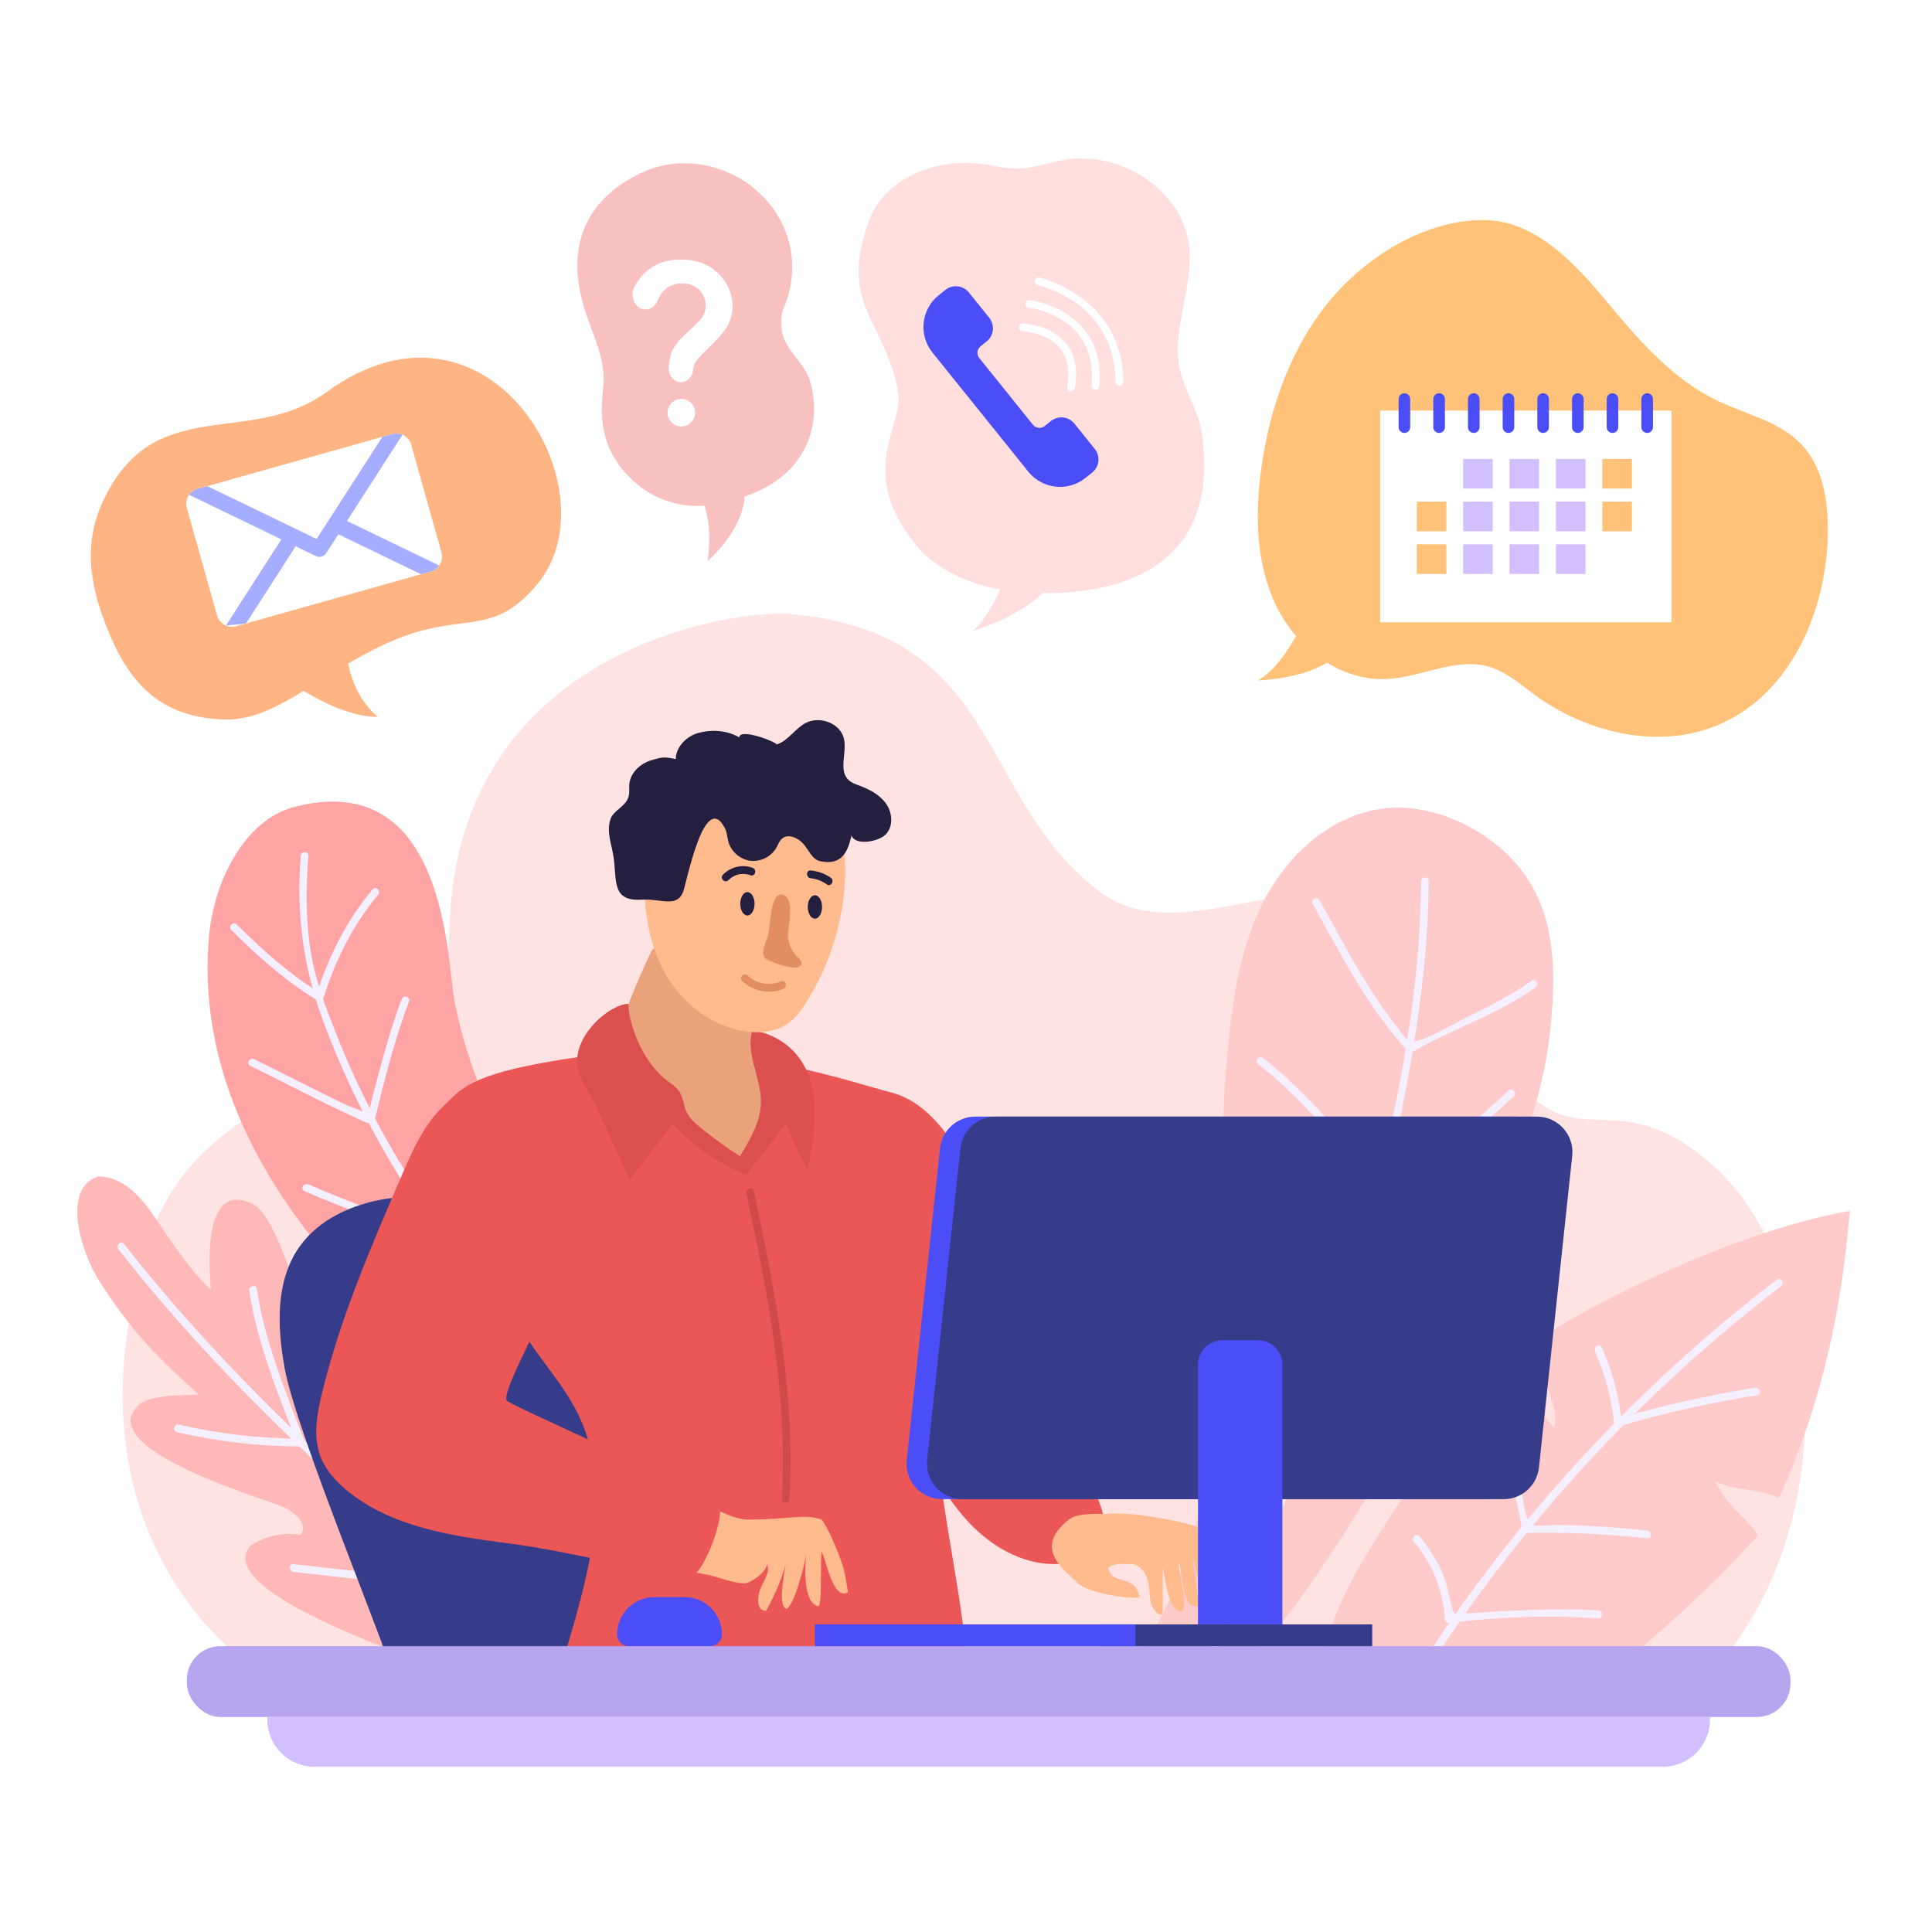
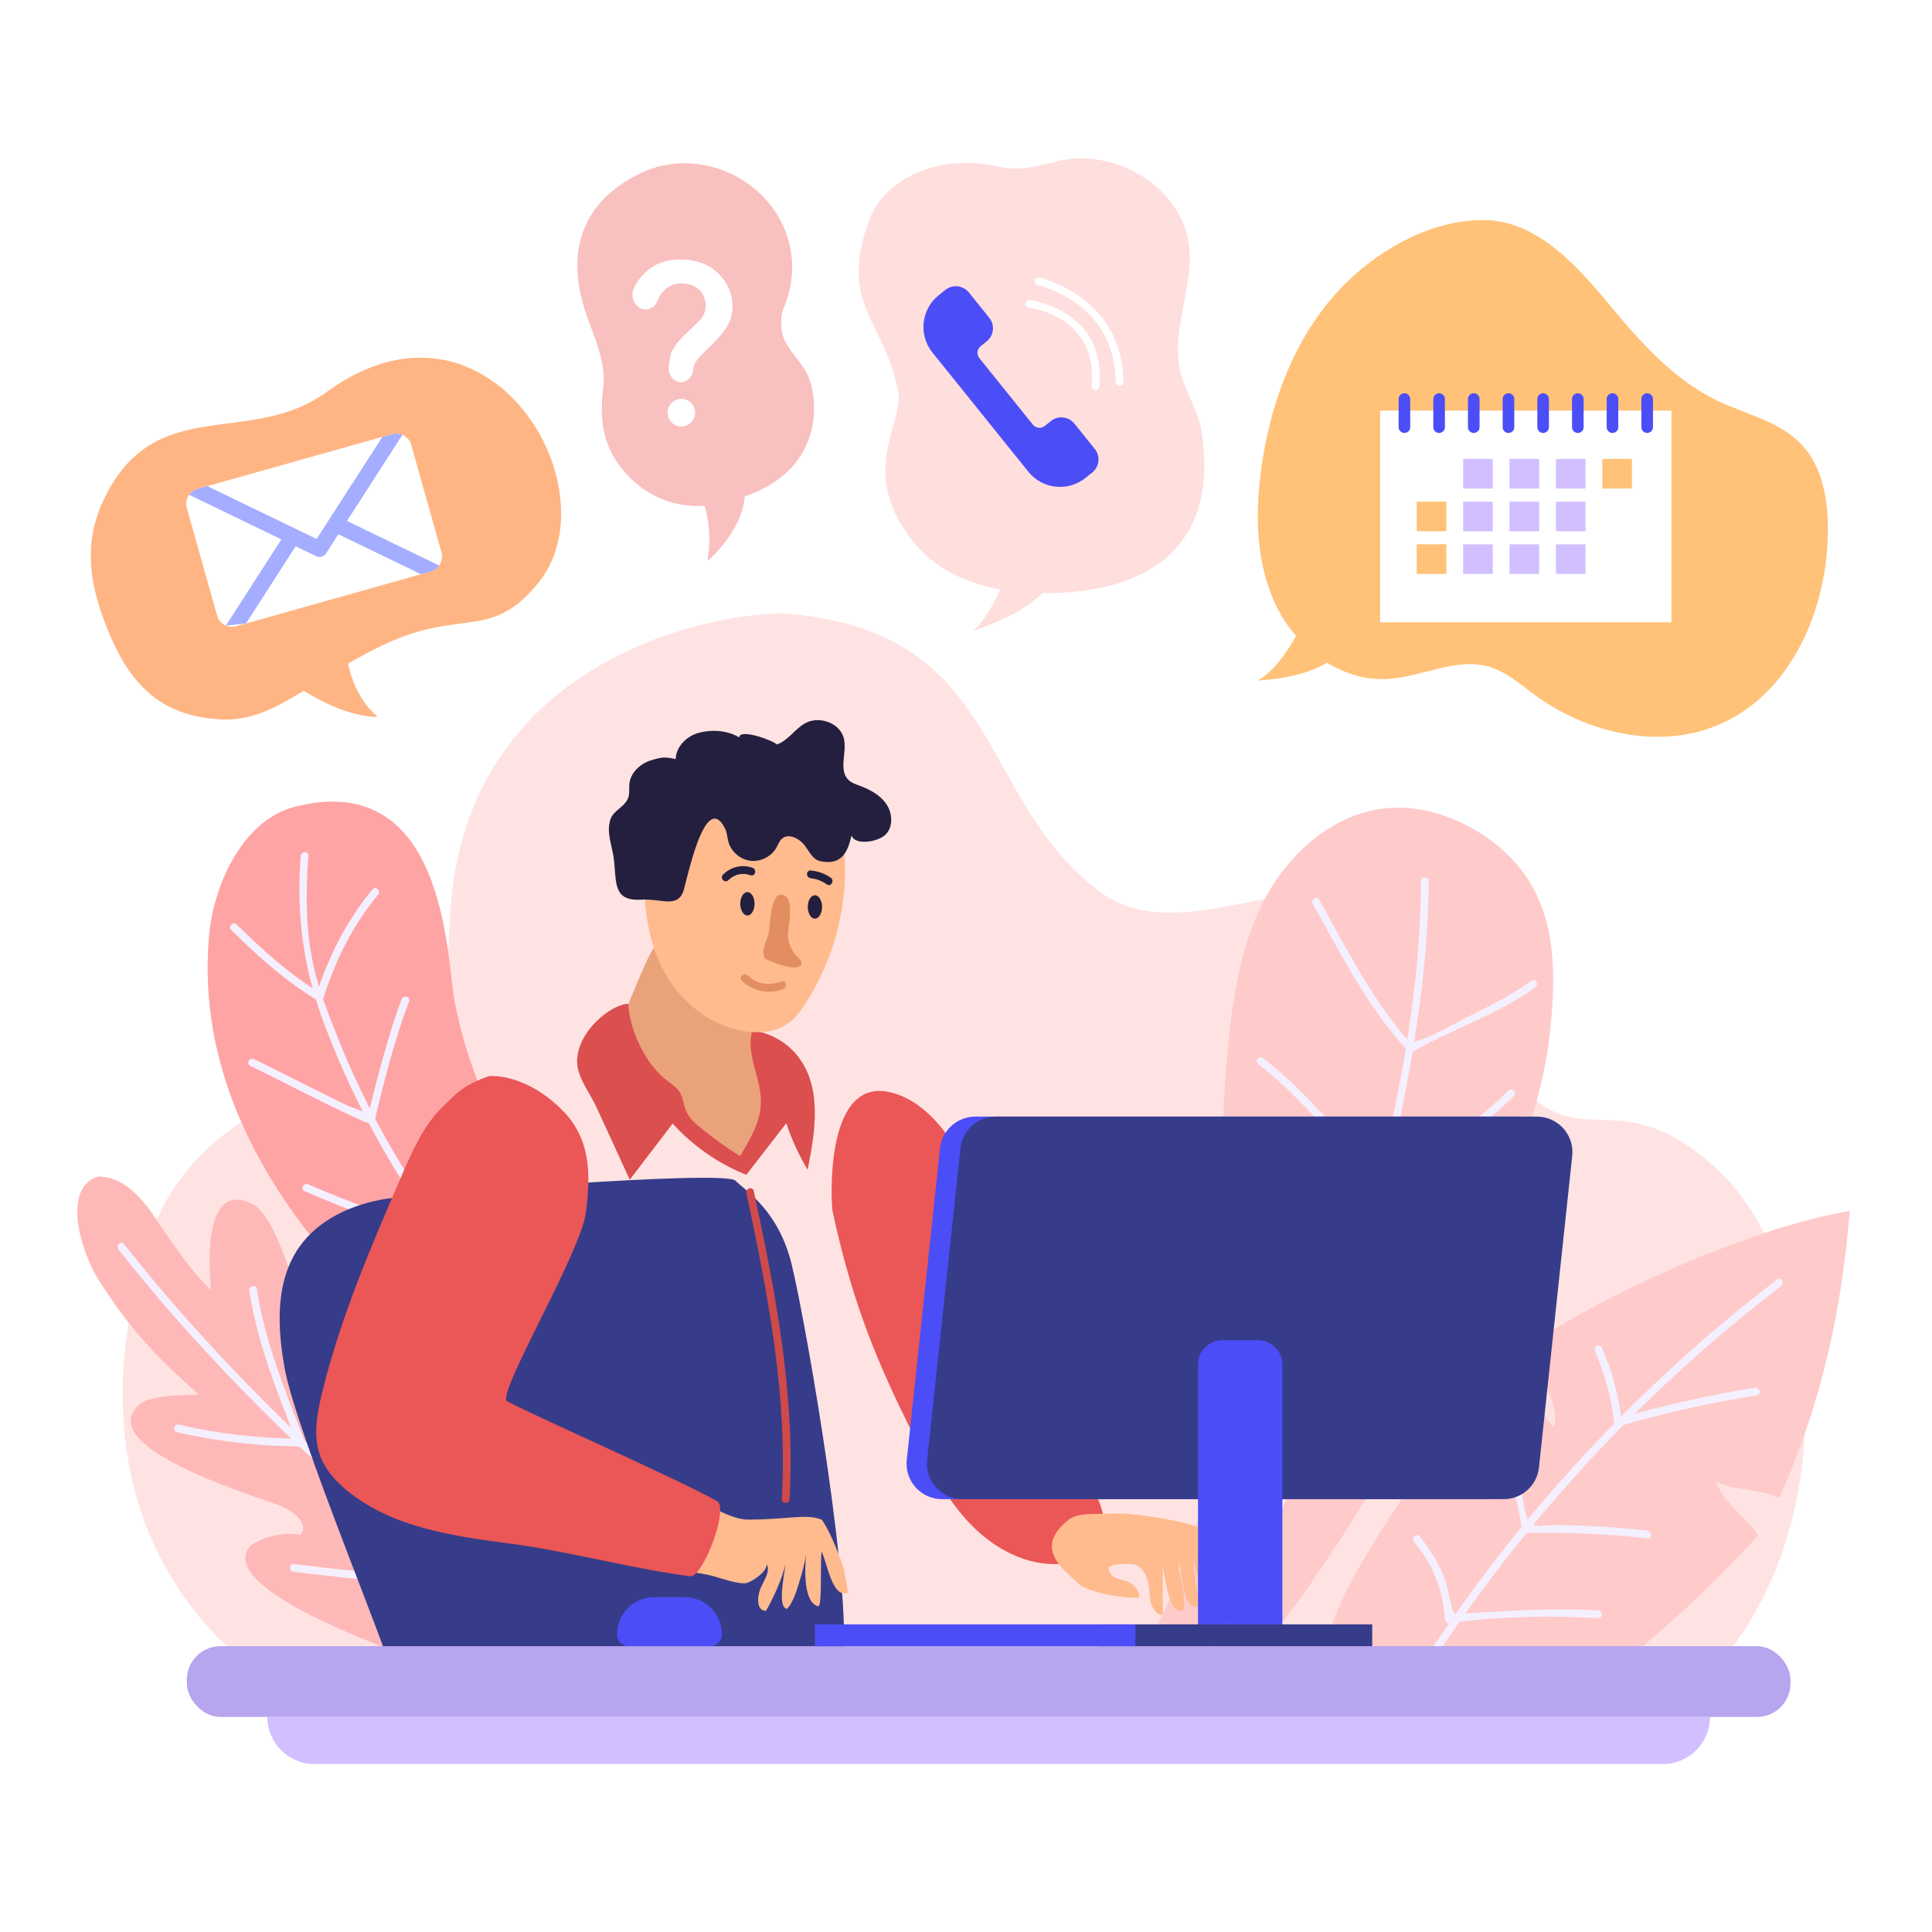
<svg xmlns="http://www.w3.org/2000/svg" viewBox="0 0 500 500">
  <defs>
    <style>
      .cls-1 {
        fill: #ffbb8e;
      }

      .cls-1, .cls-2, .cls-3, .cls-4, .cls-5, .cls-6, .cls-7, .cls-8, .cls-9, .cls-10, .cls-11, .cls-12, .cls-13, .cls-14, .cls-15, .cls-16, .cls-17, .cls-18, .cls-19, .cls-20, .cls-21, .cls-22 {
        stroke-width: 0px;
      }

      .cls-2 {
        fill: #eb5656;
      }

      .cls-3 {
        fill: #ffe3e3;
      }

      .cls-4 {
        fill: #ffc278;
      }

      .cls-5 {
        fill: #ffb583;
      }

      .cls-6 {
        fill: #db4f4f;
      }

      .cls-7 {
        fill: #b7a5ef;
      }

      .cls-8 {
        fill: #f4f0ff;
      }

      .cls-9 {
        fill: #eaa27a;
      }

      .cls-10 {
        fill: #fff;
      }

      .cls-11 {
        fill: #363c89;
      }

      .cls-12 {
        fill: #d14a4a;
      }

      .cls-13 {
        fill: #f9c0c0;
      }

      .cls-14 {
        fill: #241f3f;
      }

      .cls-15 {
        fill: #a4adff;
      }

      .cls-16 {
        fill: #4b4df6;
      }

      .cls-17 {
        fill: #ffcaca;
      }

      .cls-18 {
        fill: #ffa4a4;
      }

      .cls-19 {
        fill: #e28e60;
      }

      .cls-20 {
        fill: #d2bfff;
      }

      .cls-21 {
        fill: #ffb8b8;
      }

      .cls-22 {
        fill: #ffdede;
      }
    </style>
  </defs>
  <g id="BACKGROUND">
    <rect class="cls-10" width="500" height="500" />
  </g>
  <g id="OBJECTS">
    <g>
      <g>
        <g>
          <path class="cls-3" d="m39.18,319.29c6.71-19.67,24.96-33.09,45.68-39.38,5.39-1.64,11.17-2.38,16.02-5.18,11.59-6.69,15.12-21.53,15.45-34.54,1.84-72.75,74.42-82.59,88.35-81.3,55.27,5.11,47.83,48.04,80.13,72,20.87,15.48,53.59-9.09,76.67,2.97,19.59,10.23,19.52,39.2,37.44,51.95,12.85,9.15,22.78-3.48,44.67,16.03,28.16,25.1,35.75,94.3-3.26,133.92l-363.14,1.56c-13.37-2.26-64.37-40.7-38-118.03Z" />
          <g>
            <path class="cls-17" d="m352.92,403.56c11.17-18.8,24.08-36.57,38.51-53.01,2.17,6.97,5.85,13.46,10.73,18.89,2.11-6.58-6.67-16.4-3.66-22.61,1.26-2.6,45.95-27.55,80.22-33.45-2.04,25.09-7.02,49.22-18.3,74.39-4.43-2.58-12.07-1.88-16.5-4.46,3.07,6.95,8.87,9.96,11.03,14.07-17.37,19.5-42.53,40.26-50.71,43.24-17.1,6.23-35.64,2.01-52.3-3.56-8.89-2.97-11.08-3.55-8.4-12.83,2.09-7.22,5.55-14.24,9.37-20.68Z" />
            <path class="cls-8" d="m364.87,439.31c25.2-41.03,57.81-77.19,96.05-106.45,1.01-.77.01-2.51-1.01-1.73-38.53,29.48-71.38,65.82-96.77,107.17-.68,1.1,1.05,2.11,1.73,1.01h0Z" />
            <path class="cls-8" d="m365.93,399c4.83,5.76,7.53,12.52,8.02,20.03.03.49.44,1.07,1,1,12.84-1.65,25.73-2.06,38.65-1.24,1.29.08,1.28-1.92,0-2-11.74-.75-23.11.13-34.81.77-2.63.14-2.54.38-3.17-2.03-.63-2.39-.94-4.74-1.81-7.08-1.49-4.02-3.72-7.58-6.47-10.86-.83-.99-2.24.43-1.41,1.41h0Z" />
            <path class="cls-8" d="m386.43,373.84c3.96,6.79,6.44,14.07,7.39,21.88.06.53.41,1.01,1,1,10.53-.22,21.02.25,31.49,1.4,1.28.14,1.27-1.86,0-2-5.23-.57-10.47-1.01-15.72-1.24-2.63-.12-5.25-.19-7.88-.21-1.61-.02-5.19.68-6.5-.31-1.84-1.38-2.13-8.06-2.95-10.5-1.3-3.86-3.04-7.5-5.09-11.02-.65-1.11-2.38-.11-1.73,1.01h0Z" />
            <path class="cls-8" d="m412.78,349.72c2.61,5.91,4.24,12.01,4.92,18.43.07.63.59,1.16,1.27.96,11.74-3.41,23.65-6.08,35.73-8.02,1.27-.2.73-2.13-.53-1.93-12.08,1.93-23.99,4.61-35.73,8.02.42.32.84.64,1.27.96-.72-6.79-2.43-13.2-5.19-19.44-.52-1.17-2.24-.16-1.73,1.01h0Z" />
          </g>
          <g>
            <path class="cls-17" d="m317.63,273c1.26-13.84,3.2-27.98,9.67-40.28,6.47-12.31,18.34-22.6,32.2-23.62,13.62-1.01,29.03,7.33,36.24,18.93s6.85,25.91,5.36,39.48c-1.58,14.4-6.59,28.17-11.55,41.78-14.64,40.11-28.16,69.19-52.81,104.06-25.37,35.88-54.49,30.95-40.31,12.68,28.2-48.03,16.32-99.55,21.2-153.02Z" />
            <path class="cls-8" d="m305.62,442.74c14.66-21.79,24.59-47.05,33.44-71.63,11.2-31.09,20.28-63.15,25.96-95.73,2.72-15.63,4.67-31.46,4.72-47.34,0-1.29-2-1.29-2,0-.1,30.24-6.44,60.48-14.12,89.61-7.97,30.22-18,60.11-30.8,88.65-5.47,12.21-11.45,24.32-18.93,35.44-.72,1.07,1.01,2.07,1.73,1.01h0Z" />
            <path class="cls-8" d="m339.75,233.93c7.37,13.23,14.24,26.89,24.63,38.08.3.33.84.37,1.21.16,10.43-5.91,21.92-9.6,31.77-16.62,1.04-.74.04-2.48-1.01-1.73-5.05,3.6-10.6,6.44-16.16,9.16-4.33,2.11-9.18,5.25-13.83,6.52-1.72.47-.43.64-1.74-.15-1.08-.65-2.53-2.91-3.31-3.89-2.82-3.52-5.33-7.28-7.71-11.11-4.33-6.98-8.14-14.26-12.14-21.43-.63-1.12-2.35-.12-1.73,1.01h0Z" />
            <path class="cls-8" d="m325.54,275.29c10.77,8.35,19.42,19.38,28.92,29.08.66.68,1.71,2.19,2.7,2.45,2.37.62,7.42-3.37,9.43-4.49,9.2-5.14,17.68-11.25,25.18-18.67.92-.91-.5-2.32-1.41-1.41-6.98,6.9-14.81,12.66-23.32,17.53-2.05,1.18-7.95,5.4-9.67,4.68-1.41-.6-3.11-3.18-4.15-4.28-8.42-8.92-16.54-18.76-26.27-26.3-1.01-.78-2.43.63-1.41,1.41h0Z" />
          </g>
          <g>
            <path class="cls-21" d="m98.97,426.15c-13.58-5.24-42.25-17.49-34.03-26.23,3.76-2.44,8.43-3.43,12.85-2.71,2.4-2.96-2.2-6.47-5.8-7.74-9.59-3.39-46.37-15-36.5-25.44,3.23-3.88,16.42-2.64,15.8-3.21-10.8-9.8-16.85-15.82-25.31-28.82-5.36-8.24-9.95-24.61-.61-27.51,5.99-.13,10.79,4.83,14.17,9.78,3.39,4.94,8.99,13.85,15.03,19.54-.28-4.43-2.53-27.89,10.17-22.54,7.94,3.35,11.52,26.76,18.25,35.37.9,1.15,2.36,2.4,3.63,1.69.79-.44,1.04-1.42,1.43-2.24,2.31-4.91,10.27-3.82,13.51.53,3.24,4.35,3.34,10.17,4.02,15.55.68,5.38,2.63,11.38,7.61,13.54.71-3.11,1.5-6.37,3.65-8.73,2.15-2.35,6.15-3.35,8.55-1.25,1.16,1.01,1.73,2.52,2.25,3.97,8.41,23.65,25.53,53.51,35.29,75.71-1.91-1.48-53.34-15.16-63.96-19.25Z" />
            <path class="cls-8" d="m30.67,323.35c37.25,47.41,84.59,85.49,131.56,122.76,1,.79,2.42-.61,1.41-1.41-46.97-37.27-94.31-75.35-131.56-122.76-.79-1.01-2.2.41-1.41,1.41h0Z" />
            <path class="cls-8" d="m45.8,370.64c10.47,2.44,21.37,3.67,32.12,3.7.6,0,1.2-.65.96-1.27-4.92-12.67-10.42-26.03-12.42-39.53-.19-1.27-2.11-.73-1.93.53,2,13.5,7.49,26.86,12.42,39.53.32-.42.64-.84.96-1.27-10.58-.03-21.29-1.23-31.59-3.63-1.25-.29-1.79,1.64-.53,1.93h0Z" />
            <path class="cls-8" d="m76.01,406.8c6.79.73,13.55,1.71,20.38,2.04,5.96.29,12.8.59,18.28-2.18.49-.25.61-.92.36-1.37-8.21-14.77-12.22-31.66-18.94-47.12-.51-1.18-2.24-.16-1.73,1.01,6.73,15.47,10.72,32.33,18.94,47.12.12-.46.24-.91.36-1.37-5.83,2.94-13.56,2.18-19.86,1.75-5.96-.41-11.86-1.25-17.8-1.89-1.28-.14-1.27,1.86,0,2h0Z" />
          </g>
          <g>
            <path class="cls-18" d="m186.18,399.96c-11.02-6.98-21.87-12.05-32.89-19.02-14.67-9.29-106.12-61.64-99.18-138.8,1.23-13.66,8.94-29.97,22.23-33.36,39.33-10.03,39.25,39.69,41.32,50.43,4.74,24.58,17.59,47.01,33.45,66.38s34.75,35.99,53.44,52.65c4.08,3.63,8.52,8.15,7.98,13.58-.2,1.98-1.06,3.83-1.91,5.63-4.9,10.36-16.84,7.34-24.45,2.52Z" />
            <path class="cls-8" d="m77.83,221.49c-1.18,15.09.62,28.8,5.87,42.94,4.27,11.51,9.51,22.65,15.62,33.3,14.17,24.73,32.92,46.72,54.63,65.14,13.99,11.87,29.18,22.24,45.14,31.28,1.12.64,2.13-1.09,1.01-1.73-49.43-27.99-91.12-70.1-112.47-123.32-2.5-6.23-5.05-12.66-6.5-19.23-2.05-9.26-2.04-18.97-1.31-28.38.1-1.28-1.9-1.28-2,0h0Z" />
            <path class="cls-8" d="m59.85,240.67c6.92,6.88,14.01,13.21,22.37,18.29.57.35,1.28,0,1.47-.6,2.97-9.59,7.67-19.09,14.16-26.79.82-.98-.58-2.4-1.41-1.41-6.73,7.98-11.59,17.72-14.68,27.67.49-.2.98-.4,1.47-.6-8.21-4.99-15.18-11.23-21.97-17.98-.91-.91-2.33.51-1.41,1.41h0Z" />
            <path class="cls-8" d="m64.75,275.83c6.2,3.01,12.32,6.2,18.51,9.25,2.91,1.43,5.82,2.88,8.79,4.18,1.12.49,2.7,1.5,3.97,1.35.43-.05.85-.27.96-.73,2.49-10.35,5.14-20.79,8.89-30.75.45-1.21-1.48-1.73-1.93-.53-2.51,6.68-4.43,13.58-6.27,20.48-.71,2.66-1.4,5.33-2.06,8.01-.16.63-.31,1.27-.47,1.9-.04.15,1.06.13.14-.54-1.54-1.11-4.01-1.71-5.74-2.53-2.8-1.33-5.59-2.71-8.36-4.09-5.14-2.56-10.24-5.2-15.41-7.71-1.15-.56-2.17,1.16-1.01,1.73h0Z" />
            <path class="cls-8" d="m78.77,308.25c11.1,4.8,22.54,9.18,34.32,12.01.52.13,1.09-.16,1.23-.7,2.65-9.91,3.78-20.08,4.45-30.3.08-1.29-1.92-1.28-2,0-.65,10.04-1.77,20.03-4.37,29.76.41-.23.82-.47,1.23-.7-11.6-2.79-22.9-7.08-33.84-11.81-1.17-.51-2.19,1.22-1.01,1.73h0Z" />
          </g>
        </g>
        <g>
          <g>
            <path class="cls-11" d="m73.62,353.83c-1.88-10.52-2.34-22.21,3.75-30.99,5.06-7.3,13.87-11.23,22.64-12.61,6.69-1.06,87.36-7.61,90.32-4.67,2.73,2.72,11.2,7.73,14.59,21.82,4.07,16.91,16.4,89.06,12.92,104.16-9.63,2.4-101.65,2.86-115.97,2.99-.59-5.36-25.2-63.56-28.26-80.7Z" />
            <g>
              <g>
                <g>
                  <path class="cls-2" d="m230.28,282.66c22.33,5.08,31.12,51.85,34.51,63.21,3.72,12.42,9.03,24.36,15.78,35.43,3.39,5.57,7.23,12.52,3.93,18.14-2.09,3.55-6.47,5.13-10.58,5.32-8.19.38-16.09-3.74-21.94-9.49-5.85-5.75-9.92-13.02-13.7-20.3-11.17-21.55-17.73-37.86-22.83-61.59-.28-1.3-2.39-34.65,14.83-30.73Z" />
                  <path class="cls-1" d="m278.86,409.65c2.85,2.91,15.03,4.39,16.03,3.7-1.06-6.34-7.29-2.74-8.06-7.63,1.89-1.32,4.14-.92,6-.92,1.62,0,3.13,1.44,3.82,3.18,1.04,2.63.65,3.45,1.06,6.25.4,2.76,3.2,4.78,3.21,3.02,0-3.23,0-8.23.01-11.47.8,2.88,1.36,11.97,5.24,11.11.94-4.35-1.07-8.18-1.09-12.63,1.1,3.78,1.09,12.63,4.96,11.38.16-4.06-1.35-8.16-1.19-12.22.87,3.58,2.25,11.34,4.39,10.09.65-3.91-.42-8.04-1.26-11.91-.51-2.35-.39-4.63-2.1-6.33-1.05-1.04-15.89-3.92-22.04-3.56-3.88.23-8.82-.37-11.27,1.58-9.51,7.55-.91,13.1,2.29,16.36Z" />
                </g>
-                 <path class="cls-2" d="m128.96,328.09c5.08,24.71,21.85,27.87,24.98,52.9,2.08,16.7-4.9,37.4-9.65,53.55,38.6,1.36,77.68.65,106.21-.58-1.04-23.39-10.39-54.46-8.22-77.77,1.24-13.37,4.19-25.77,2.3-39.06s-7.63-32.54-14.29-34.45c-12.94-3.72-23.82-7.07-38.73-8.69-6.51-.71-25.63-2.7-42.12-.38-10.36,1.46-19.14,3.4-22.86,4.91-24.6,9.98-2.01,28.21,2.38,49.58Z" />
                <path class="cls-9" d="m192.78,301.31c2.44-.18,12.9-18.88,12.1-21.19-2.81-6.43-8,.06-9.68-4.7-1.34-3.81,5.27-21.14,1.56-25.58-2.22-2.65-24.36-10.86-28.29-3.37-1.85,3.53-8.8,19.37-8.8,23.49,0,2.4,26.29,31.86,33.12,31.35Z" />
                <g>
                  <path class="cls-1" d="m212.63,393.28c1.42,1.67,3.97,7.36,5.56,12.17.53,1.59,1.28,6.66,1.28,6.66-4.02,1.94-5.45-7.82-6.83-10.57-.41,3.02.18,14.27-.88,14.17-3.87-.96-3.46-9.42-3.17-13.47-.35,2.69-1.1,5.13-1.89,7.72-.81,2.65-1.76,5.14-3.02,6.43-2.49-.41-.82-8.19-.37-11.66-1.42,5.97-5.07,12.16-5.07,12.16-2.51,0-2.29-3.61-1.48-5.66.81-2.06,2.79-4.57,1.62-6.44.25,1.8-3.41,4.4-5.16,4.88-1.75.49-6.65-1.21-8.4-1.71-8.35-2.38-27.68-1.53-25.1-10.83,1.77-6.37,9.9-11.64,15.76-10.75,5.15.78,12.34,6.89,18.14,6.89,10.39,0,14.86-1.59,19.02,0Z" />
                  <path class="cls-2" d="m185.5,388.45c-10.47-5.93-54.05-25.05-54.43-26.02-1.46-3.68,19.27-38.44,20.58-48.7,1.3-10.26,1.11-19.23-6.23-26.52-9.76-9.69-18.84-8.72-18.84-8.72-6.78,2.37-8.57,4.61-12.03,7.97-4.91,4.76-7.74,11.21-10.46,17.48-8.01,18.52-16.06,37.15-20.8,56.77-1.3,5.36-2.31,11.14-.34,16.29,1.33,3.46,3.91,6.32,6.77,8.68,11.54,9.55,27.27,11.85,42.12,13.78,15.41,2,31.39,6.48,46.8,8.48,3.17.41,10.19-17.63,6.87-19.51Z" />
                </g>
                <path class="cls-6" d="m149.36,274.72c-.01,4.1,3.24,7.99,4.95,11.71,2.89,6.29,5.78,12.59,8.67,18.88,3.7-4.84,7.4-9.69,11.1-14.53,5.24,5.79,11.82,10.37,19.07,13.26,3.44-4.45,6.88-8.9,10.33-13.35,1.4,4.19,3.26,8.23,5.53,12.02,2.01-9.83,3.73-21.03-2.29-29.05-2.85-3.8-7.29-6.38-12.01-6.98-1.81,6,2.26,12.2,2.22,18.46-.04,5.09-2.77,9.72-5.41,14.07-3.45-2.18-6.77-4.56-9.94-7.13-1.59-1.28-3.18-2.68-4-4.55-.7-1.6-.78-3.45-1.7-4.93-.95-1.52-2.63-2.4-4.01-3.55-5.64-4.76-9.23-14.03-9.23-19.26-4.37,0-13.28,7.08-13.3,14.93Z" />
                <path class="cls-12" d="m193.16,308.76c5.55,26.02,10.73,52.48,9.17,79.22-.07,1.29,1.93,1.28,2,0,1.56-26.91-3.66-53.56-9.25-79.75-.27-1.26-2.2-.73-1.93.53h0Z" />
              </g>
              <g>
                <path class="cls-1" d="m171.26,250.25c4.17,8.52,12.3,15.31,21.69,16.67,3.72.54,7.74.17,10.84-1.95,2.07-1.42,3.59-3.52,4.93-5.64,5.99-9.48,9.46-20.53,9.97-31.74.4-8.84-1.65-18.79-8.99-23.73-5.58-3.75-12.8-3.69-19.52-3.48-3.46.1-7.05.24-10.14,1.82-3.2,1.64-5.46,4.64-7.58,7.55-7.7,10.56-6.93,28.81-1.21,40.5Z" />
                <path class="cls-19" d="m192.04,253.86c2.88,2.7,7.01,3.56,10.69,2.06,1.18-.48.66-2.41-.53-1.93-3.03,1.23-6.34.71-8.74-1.55-.94-.88-2.35.53-1.41,1.41h0Z" />
                <path class="cls-14" d="m187.6,214.33c.57,1.09.59,2.38.92,3.57.73,2.55,3.08,4.56,5.72,4.87,2.63.31,5.39-1.09,6.69-3.4.46-.81.77-1.75,1.48-2.35,1.6-1.35,4.1-.2,5.49,1.36,1.39,1.57,2.27,4.03,4.32,4.48,5.89,1.3,7.25-2.82,8.16-6.63.89,2.68,7.08,1.69,8.97-.41,1.88-2.1,1.59-5.53-.04-7.84-1.62-2.31-4.26-3.68-6.9-4.67-.97-.36-1.98-.7-2.75-1.39-2.75-2.51-.42-7.11-1.25-10.74-.93-4.05-6.35-6.02-10-4.03-2.72,1.49-4.46,4.57-7.41,5.53-.09-.68-9.58-4.37-9.69-1.83,0,0-4.05-2.82-10.43-1.21-3.1.78-5.97,3.61-6,6.81-2.89-.61-3.47-.55-6.3.29-2.83.84-5.4,3.17-5.7,6.12-.11,1.05.07,2.14-.17,3.17-.63,2.66-3.91,3.6-4.71,5.95-1.15,3.43.36,6.56.84,10.19.79,5.94-.44,11.13,7.17,10.66,5.05-.31,9.06,2.17,10.77-1.97.81-1.96,5.52-26.76,10.81-16.54Z" />
                <path class="cls-19" d="m203.93,242.64c.24,1.93,1.17,3.78,2.61,5.21.43.43.95.91.89,1.49-.1,1-1.62,1.18-2.7,1-2.2-.37-4.33-1.07-6.28-2.05-.17-.09-.35-.18-.48-.31-.22-.22-.32-.52-.37-.82-.29-1.73.61-3.42,1.18-5.09.63-1.89.44-11.22,3.66-10.53,3.62.78,1.23,8.95,1.5,11.09Z" />
                <path class="cls-14" d="m195.28,233.9c0,1.67-.83,3.03-1.85,3.03s-1.85-1.36-1.85-3.03.83-3.03,1.85-3.03,1.85,1.36,1.85,3.03Z" />
                <ellipse class="cls-14" cx="210.9" cy="234.72" rx="1.85" ry="3.03" />
                <path class="cls-14" d="m188.51,227.79c1.53-1.56,3.67-2.01,5.72-1.28,1.21.44,1.74-1.5.53-1.93-2.69-.97-5.67-.24-7.66,1.79-.9.92.51,2.34,1.41,1.41h0Z" />
                <path class="cls-14" d="m209.81,227.29c1.54.15,2.93.72,4.19,1.6,1.05.74,2.05-.99,1.01-1.73-1.55-1.1-3.31-1.69-5.19-1.88-1.28-.12-1.27,1.88,0,2h0Z" />
              </g>
            </g>
          </g>
          <g>
            <g>
              <rect class="cls-7" x="48.36" y="426.03" width="415.01" height="18.32" rx="8.67" ry="8.67" />
-               <path class="cls-20" d="m69.19,444.35h373.35v.69c0,6.73-5.46,12.19-12.19,12.19H81.38c-6.73,0-12.19-5.46-12.19-12.19v-.69h0Z" />
+               <path class="cls-20" d="m69.19,444.35h373.35c0,6.73-5.46,12.19-12.19,12.19H81.38c-6.73,0-12.19-5.46-12.19-12.19v-.69h0Z" />
            </g>
            <g>
              <path class="cls-16" d="m383.88,387.98h-140.09c-5.45,0-9.7-4.73-9.12-10.15l8.61-80.65c.5-4.66,4.43-8.2,9.12-8.2h140.09c5.45,0,9.7,4.73,9.12,10.15l-8.61,80.65c-.5,4.66-4.43,8.2-9.12,8.2Z" />
              <path class="cls-11" d="m389.16,387.98h-140.09c-5.45,0-9.7-4.73-9.12-10.15l8.61-80.65c.5-4.66,4.43-8.2,9.12-8.2h140.09c5.45,0,9.7,4.73,9.12,10.15l-8.61,80.65c-.5,4.66-4.43,8.2-9.12,8.2Z" />
              <path class="cls-16" d="m325.58,346.84h-9.24c-3.48,0-6.3,2.82-6.3,6.3v67.25h21.84v-67.25c0-3.48-2.82-6.3-6.3-6.3Z" />
              <rect class="cls-11" x="284.67" y="420.39" width="70.46" height="5.64" />
              <rect class="cls-16" x="210.9" y="420.39" width="82.94" height="5.64" />
              <path class="cls-16" d="m177.18,413.34h-7.84c-5.33,0-9.64,4.32-9.64,9.64,0,1.68,1.36,3.04,3.04,3.04h21.05c1.68,0,3.04-1.36,3.04-3.04,0-5.33-4.32-9.64-9.64-9.64Z" />
            </g>
          </g>
        </g>
      </g>
      <g>
        <path class="cls-22" d="m310.99,111.82c-.83-5.51-4.26-10.31-5.54-15.74-2.52-10.66,3.59-21.7,2.26-32.58-1.83-14.97-18.96-25.25-33.66-21.86-6.11,1.41-9.93,2.72-15.78,1.45-17.2-3.71-29.84,4.43-33.28,13.76-8.27,22.47,4.27,26.05,7.5,44.87,1.36,7.94-11,20.95,4.69,39.47,5.29,6.25,13.49,9.9,21.65,11.34-1.75,3.94-4.21,8.46-7.02,10.69,0,0,11.19-3.11,18.03-9.74,19.61.29,46.43-6.44,41.14-41.67Z" />
        <g>
          <path class="cls-16" d="m283.33,116.19l-5.28-6.56c-1.5-1.86-4.22-2.16-6.09-.66l-1.59,1.28c-.93.75-2.3.6-3.05-.33l-6.55-8.14-.78-.97-6.55-8.14c-.75-.93-.6-2.3.33-3.05l1.59-1.28c1.86-1.5,2.16-4.22.66-6.09l-5.28-6.56c-1.5-1.86-4.22-2.16-6.09-.66l-1.74,1.4c-4.53,3.64-5.24,10.27-1.6,14.8l4.11,5.11,7.91,9.83.78.97,7.91,9.83,4.11,5.11c3.64,4.53,10.27,5.24,14.8,1.6l1.74-1.4c1.86-1.5,2.16-4.22.66-6.09Z" />
-           <path class="cls-10" d="m277.19,101.23c-.06,0-.12,0-.18-.02-.54-.1-.91-.62-.81-1.16.74-4.14.11-7.47-1.86-9.91-3.36-4.15-9.61-4.42-9.67-4.42-.55-.02-.98-.48-.97-1.03.02-.55.53-.99,1.03-.97.29,0,7.2.29,11.15,5.15,2.36,2.91,3.12,6.78,2.28,11.53-.09.48-.51.83-.98.83Z" />
          <path class="cls-10" d="m283.48,100.9s-.06,0-.09,0c-.55-.05-.95-.54-.9-1.09,1.68-17.86-15.49-20.07-16.22-20.16-.55-.06-.94-.56-.88-1.11.06-.55.57-.94,1.11-.88.2.02,19.85,2.5,17.98,22.33-.05.52-.48.91-.99.91Z" />
          <path class="cls-10" d="m289.71,99.83c-.55,0-1-.44-1-.99-.13-20.42-19.35-24.88-20.16-25.06-.54-.12-.88-.65-.76-1.19.12-.54.66-.88,1.19-.76.22.05,21.59,4.96,21.74,27,0,.55-.44,1-.99,1.01h0Z" />
        </g>
      </g>
      <g>
        <path class="cls-4" d="m466.26,115.06c-5.65-6.01-14.32-7.78-21.76-11.34-10.87-5.21-19.26-14.39-26.98-23.65-8.4-10.09-18.99-22.91-33.25-23.11-14.89-.21-29.94,8.98-39.35,19.92-10.64,12.37-16.34,28.4-18.53,44.57-1.62,11.95-1.34,24.6,3.94,35.44,1.34,2.76,3.07,5.36,5.09,7.71-2.33,4.17-5.81,9.22-9.9,11.5,0,0,10.94-.31,17.94-4.6,4.63,2.86,9.91,4.49,15.37,4.23,9.05-.43,18.04-5.75,26.71-3.13,4.33,1.31,7.83,4.43,11.47,7.11,13.79,10.15,32.78,14.56,48.41,7.58,18.33-8.19,27.49-29.73,27.63-49.8.06-8.01-1.3-16.59-6.78-22.43Z" />
        <g>
          <rect class="cls-10" x="357.18" y="106.26" width="75.39" height="54.78" />
          <g>
            <path class="cls-16" d="m363.46,112.05c-.83,0-1.5-.67-1.5-1.5v-7.28c0-.83.67-1.5,1.5-1.5s1.5.67,1.5,1.5v7.28c0,.83-.67,1.5-1.5,1.5Z" />
            <path class="cls-16" d="m372.44,112.05c-.83,0-1.5-.67-1.5-1.5v-7.28c0-.83.67-1.5,1.5-1.5s1.5.67,1.5,1.5v7.28c0,.83-.67,1.5-1.5,1.5Z" />
            <path class="cls-16" d="m381.41,112.05c-.83,0-1.5-.67-1.5-1.5v-7.28c0-.83.67-1.5,1.5-1.5s1.5.67,1.5,1.5v7.28c0,.83-.67,1.5-1.5,1.5Z" />
            <path class="cls-16" d="m390.39,112.05c-.83,0-1.5-.67-1.5-1.5v-7.28c0-.83.67-1.5,1.5-1.5s1.5.67,1.5,1.5v7.28c0,.83-.67,1.5-1.5,1.5Z" />
            <path class="cls-16" d="m399.36,112.05c-.83,0-1.5-.67-1.5-1.5v-7.28c0-.83.67-1.5,1.5-1.5s1.5.67,1.5,1.5v7.28c0,.83-.67,1.5-1.5,1.5Z" />
            <path class="cls-16" d="m408.34,112.05c-.83,0-1.5-.67-1.5-1.5v-7.28c0-.83.67-1.5,1.5-1.5s1.5.67,1.5,1.5v7.28c0,.83-.67,1.5-1.5,1.5Z" />
            <path class="cls-16" d="m417.31,112.05c-.83,0-1.5-.67-1.5-1.5v-7.28c0-.83.67-1.5,1.5-1.5s1.5.67,1.5,1.5v7.28c0,.83-.67,1.5-1.5,1.5Z" />
            <path class="cls-16" d="m426.29,112.05c-.83,0-1.5-.67-1.5-1.5v-7.28c0-.83.67-1.5,1.5-1.5s1.5.67,1.5,1.5v7.28c0,.83-.67,1.5-1.5,1.5Z" />
          </g>
          <g>
            <rect class="cls-20" x="378.66" y="118.78" width="7.66" height="7.66" />
            <rect class="cls-20" x="390.66" y="118.78" width="7.66" height="7.66" />
            <rect class="cls-20" x="402.67" y="118.78" width="7.66" height="7.66" />
            <rect class="cls-4" x="414.68" y="118.78" width="7.66" height="7.66" />
          </g>
          <g>
            <rect class="cls-4" x="366.65" y="129.83" width="7.66" height="7.66" />
            <rect class="cls-20" x="378.66" y="129.83" width="7.66" height="7.66" />
            <rect class="cls-20" x="390.66" y="129.83" width="7.66" height="7.66" />
            <rect class="cls-20" x="402.67" y="129.83" width="7.66" height="7.66" />
-             <rect class="cls-4" x="414.68" y="129.83" width="7.66" height="7.66" />
          </g>
          <g>
            <rect class="cls-4" x="366.65" y="140.87" width="7.66" height="7.66" />
            <rect class="cls-20" x="378.66" y="140.87" width="7.66" height="7.66" />
            <rect class="cls-20" x="390.66" y="140.87" width="7.66" height="7.66" />
            <rect class="cls-20" x="402.67" y="140.87" width="7.66" height="7.66" />
          </g>
        </g>
      </g>
      <g>
        <path class="cls-5" d="m84.54,101.44c-20.08,14.62-44.67-.1-57.88,28.25-5.45,11.7-3.29,23.08,2.19,35.59,6.37,14.53,15.41,20.25,28.49,20.91,7.55.38,13.9-2.9,21.24-7.4,5.34,3.26,12.55,6.71,19.23,6.75,0,0-5.84-4.23-7.7-13.82,2.78-1.61,5.76-3.23,9.02-4.78,20.41-9.69,27.69-.95,40.01-15.86,20.14-24.38-12.75-80.1-54.6-49.63Z" />
        <g>
          <path class="cls-10" d="m106.42,115.12l7.83,27.84c.34,1.21.08,2.44-.59,3.4-.51.72-1.27,1.29-2.18,1.54l-50.35,14.17c-.91.26-1.85.18-2.67-.18-1.07-.46-1.94-1.38-2.28-2.6l-7.83-27.84c-.34-1.21-.09-2.45.59-3.4.51-.72,1.27-1.27,2.19-1.53l50.35-14.17c.91-.26,1.85-.17,2.67.17,1.08.47,1.94,1.38,2.28,2.6Z" />
          <path class="cls-15" d="m89.79,134.82l23.88,11.54c-.51.72-1.27,1.29-2.18,1.54l-2.52.71-21.4-10.34-3.17,4.93c-.29.43-.7.73-1.17.86-.46.13-.97.09-1.43-.13l-5.29-2.55-12.85,19.98-5.19.53,14.35-22.3-23.88-11.54c.51-.72,1.27-1.27,2.19-1.53l2.52-.71,28.29,13.68,17.02-26.43,2.52-.71c.91-.26,1.85-.17,2.67.17l-14.35,22.3Z" />
        </g>
      </g>
      <g>
        <path class="cls-13" d="m208.48,95.97c-2.11-3.51-5.63-6.41-6.16-10.46-.26-1.96-.25-4.07.53-5.89,4.86-11.32,1.39-24.11-8.73-31.69-8.05-6.02-18.88-7.44-27.77-3.36-13.45,6.18-21.16,18.09-14.49,37.19,1.87,5.34,4.36,10.67,4.38,16.33.01,4.37-3.09,15.09,6.16,24.89,5.58,5.9,12.61,8.35,19.93,7.92.9,2.7,1.79,7.39.79,14.28,0,0,8.92-7.47,9.62-16.68,21.76-7.5,18.98-27.13,15.74-32.53Z" />
        <g>
          <path class="cls-10" d="m176.33,103.23h0c-1.97,0-3.57,1.6-3.57,3.57s1.6,3.57,3.57,3.57h0c1.97,0,3.57-1.6,3.57-3.57s-1.6-3.57-3.57-3.57Z" />
          <path class="cls-10" d="m185.95,70.82c-2.42-2.43-5.68-3.64-9.78-3.64s-7.04,1.2-9.44,3.6c-1.14,1.14-2.03,2.4-2.67,3.77-1.09,2.33.3,5.18,2.61,5.51h0c1.45.2,2.86-.68,3.47-2.19.46-1.15,1.05-2.07,1.79-2.78,1.22-1.17,2.74-1.75,4.55-1.75s3.38.56,4.49,1.68c1.11,1.12,1.66,2.47,1.66,4.04,0,1.13-.31,2.17-.94,3.11-.41.59-1.65,1.85-3.74,3.77-2.08,1.92-3.47,3.64-4.17,5.18-.3.67-.53,2.24-.7,3.79-.23,2.13,1.26,4,3.15,4h0c1.56,0,2.91-1.3,3.13-3.05.08-.67.21-1.19.37-1.58.36-.86,1.3-2,2.81-3.42,2.91-2.74,4.82-4.91,5.71-6.5.89-1.59,1.33-3.28,1.33-5.06,0-3.22-1.21-6.04-3.63-8.47Z" />
        </g>
      </g>
    </g>
  </g>
</svg>